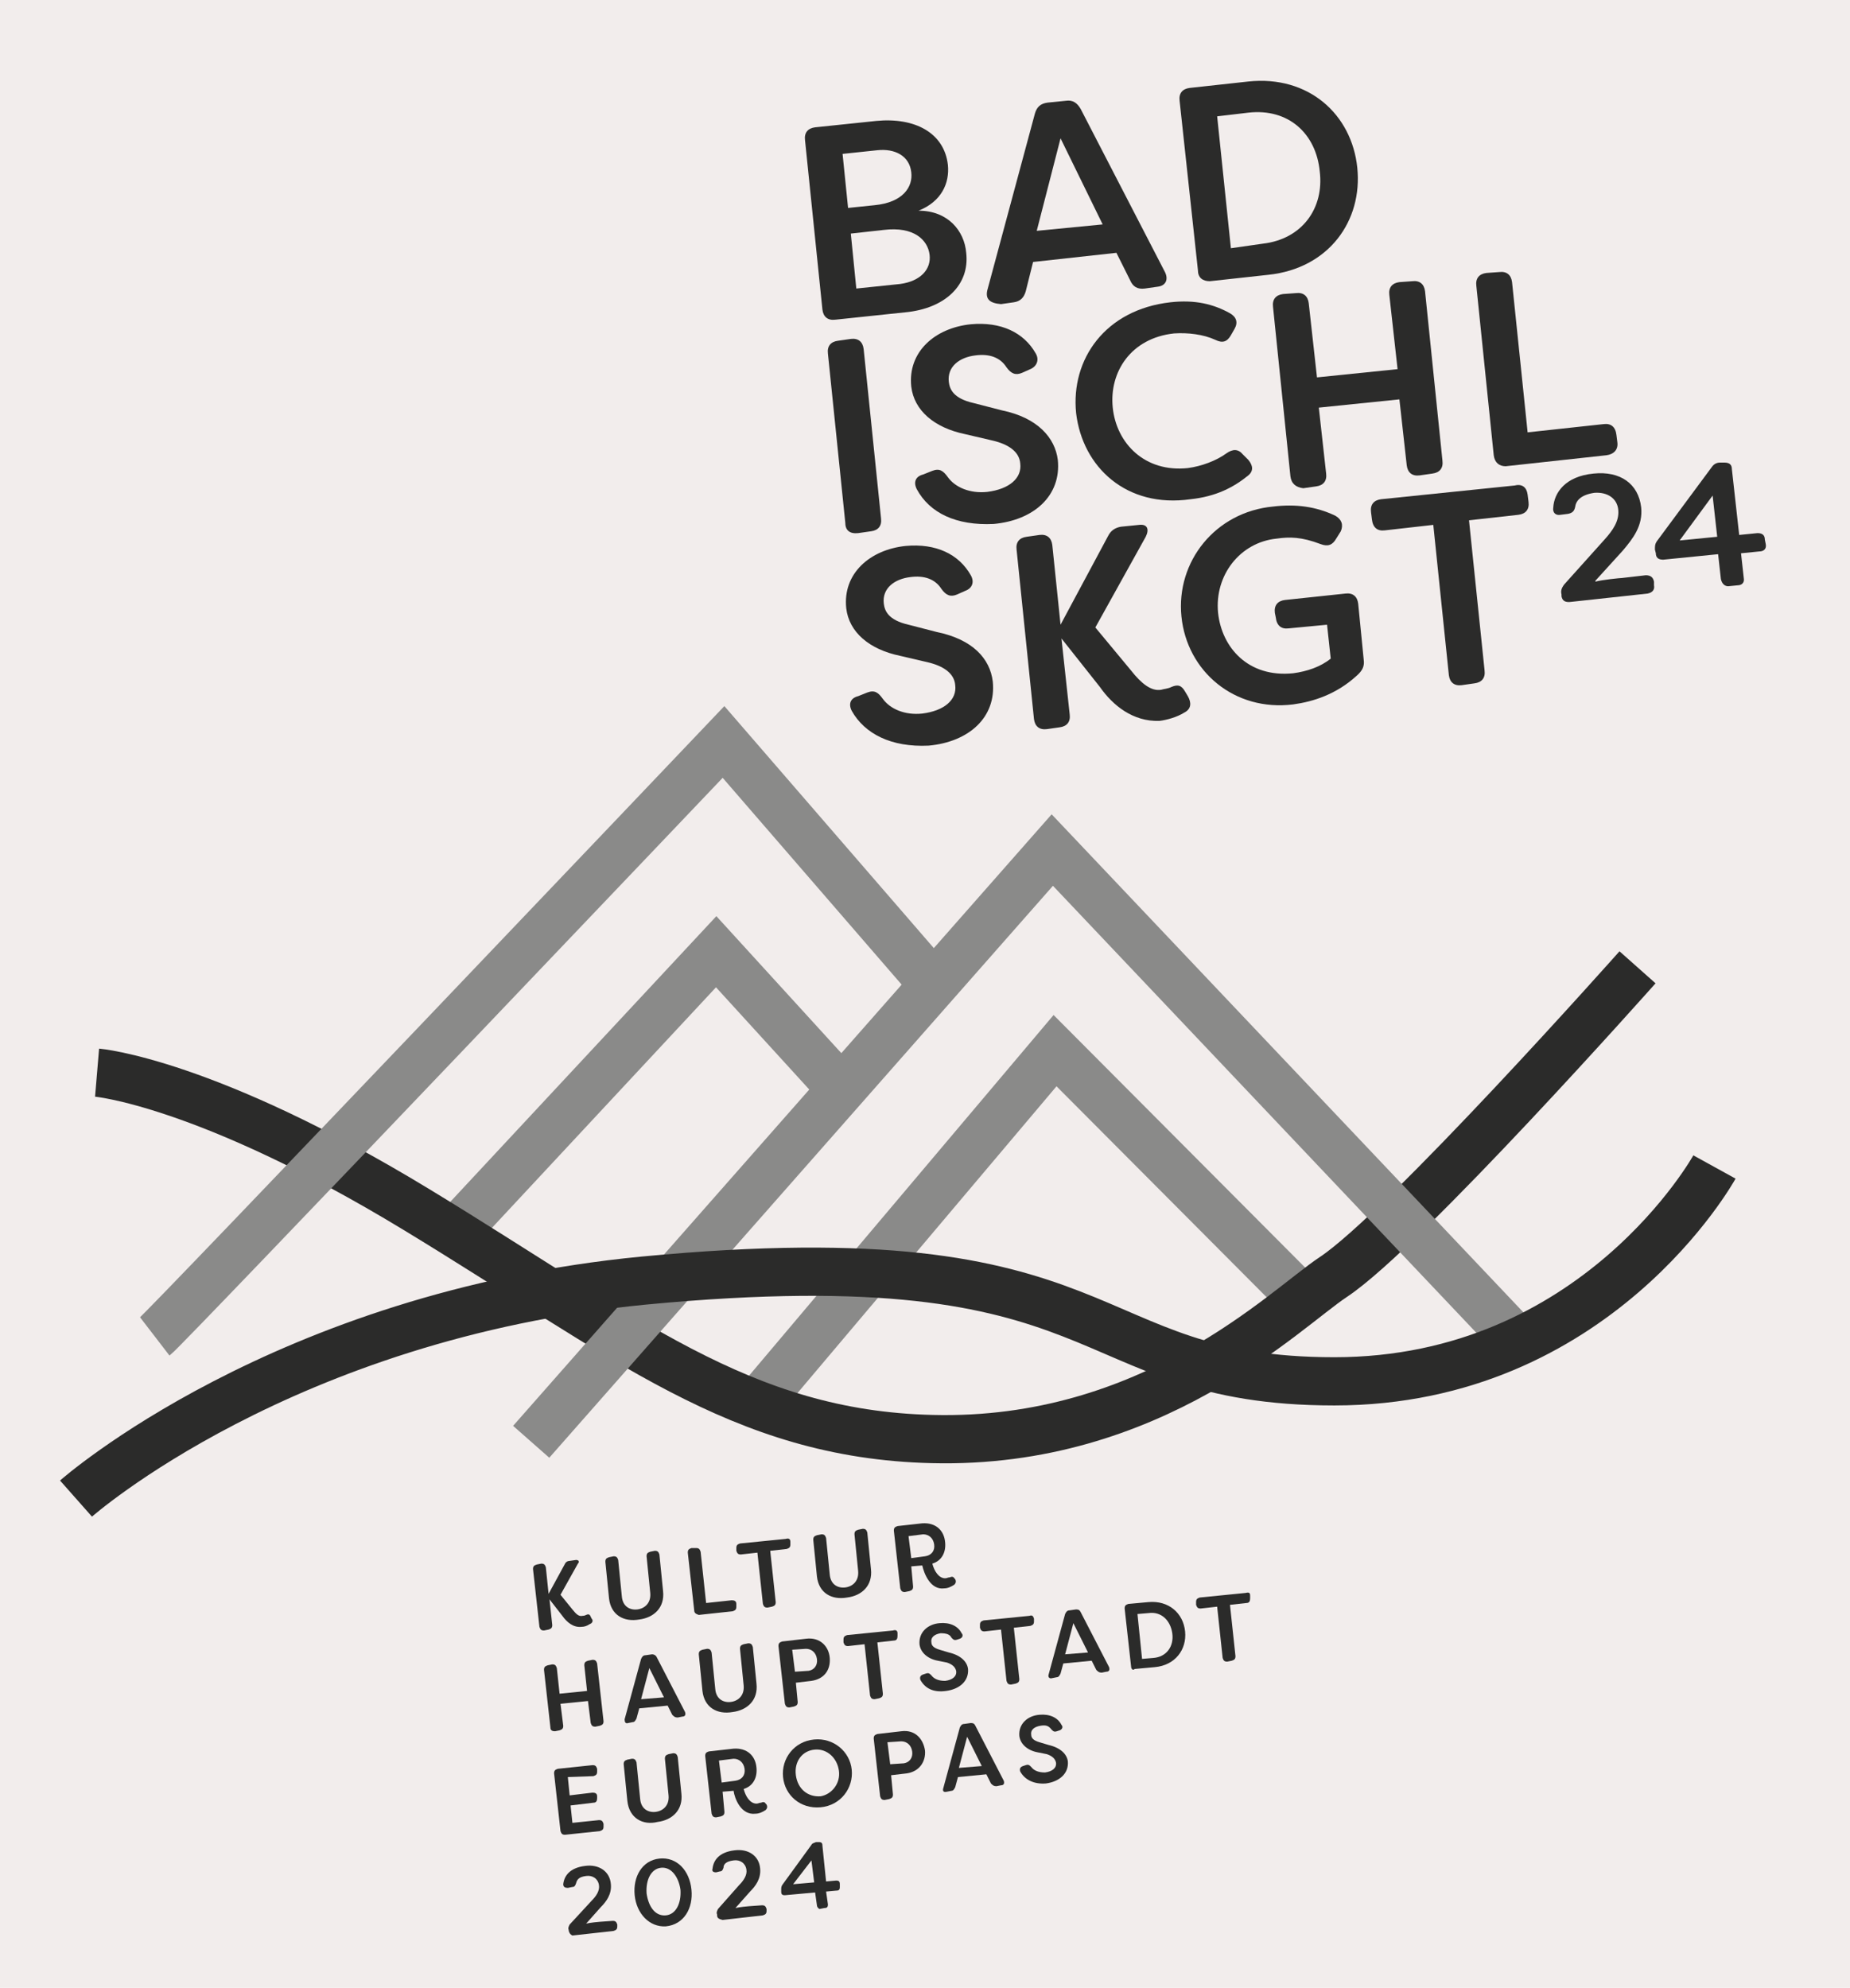
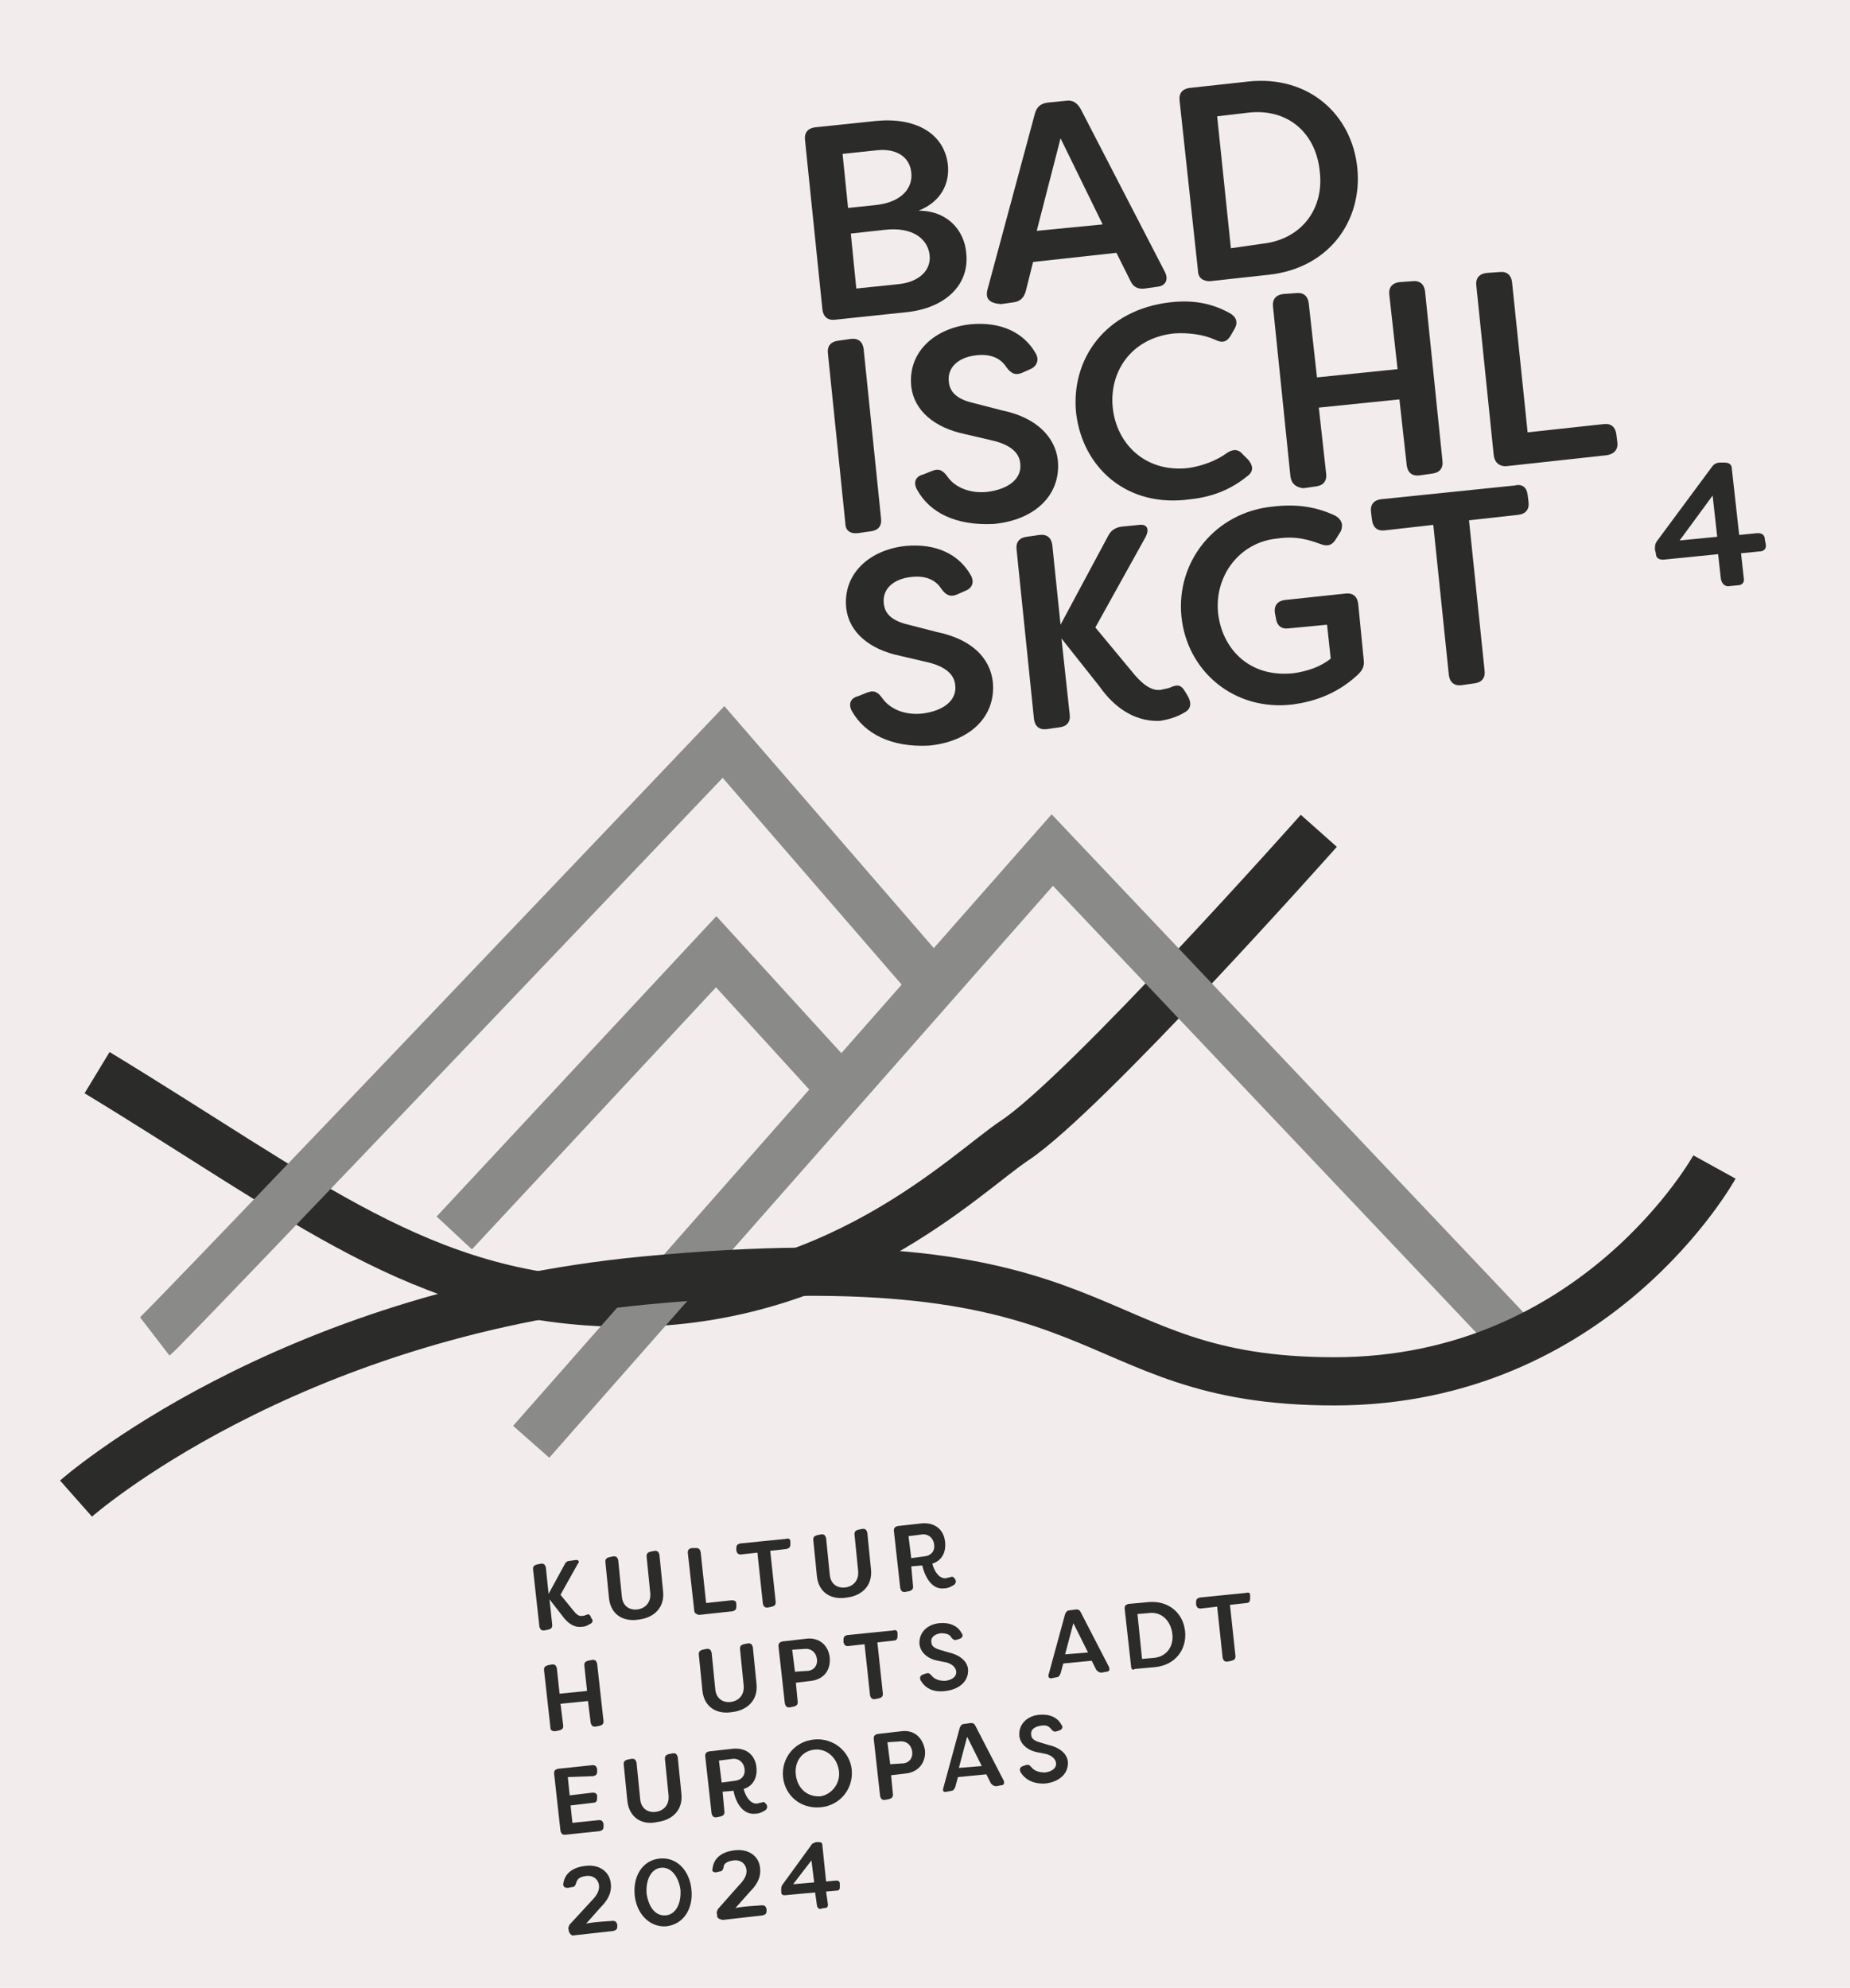
<svg xmlns="http://www.w3.org/2000/svg" xmlns:xlink="http://www.w3.org/1999/xlink" version="1.1" id="Ebene_1" x="0px" y="0px" width="202px" height="217px" viewBox="0 0 202 217" style="enable-background:new 0 0 202 217;" xml:space="preserve">
  <style type="text/css">
	.st0{fill:none;}
	.st1{fill:#F2EDEC;}
	.st2{fill:none;stroke:#8A8A89;stroke-width:5.265;}
	.st3{clip-path:url(#SVGID_2_);fill:none;stroke:#2B2B2A;stroke-width:5.265;}
	.st4{fill:#2B2B2A;}
	.st5{clip-path:url(#SVGID_4_);}
	.st6{enable-background:new    ;}
	.st7{clip-path:url(#SVGID_6_);fill:none;stroke:#8A8A89;stroke-width:5.265;}
	.st8{clip-path:url(#SVGID_8_);fill:none;stroke:#2B2B2A;stroke-width:5.265;}
</style>
-   <line class="st0" x1="202" y1="0" x2="0" y2="0" />
  <rect class="st1" width="202" height="217" />
  <polyline class="st2" points="49.6,134.6 78.2,103.9 92.8,119.9 " />
-   <polyline class="st2" points="82.6,153.3 115.2,114.7 142,141.6 " />
  <g>
    <g>
      <defs>
        <rect id="SVGID_1_" width="245.1" height="233.2" />
      </defs>
      <clipPath id="SVGID_2_">
        <use xlink:href="#SVGID_1_" style="overflow:visible;" />
      </clipPath>
-       <path class="st3" d="M10.6,117.1c0,0,11.9,1,34.8,14.9c22.9,13.9,35.4,24.6,56.4,25.1c24,0.6,38.5-14.2,43.8-17.7    c7.7-5.1,33.2-33.8,33.2-33.8" />
+       <path class="st3" d="M10.6,117.1c22.9,13.9,35.4,24.6,56.4,25.1c24,0.6,38.5-14.2,43.8-17.7    c7.7-5.1,33.2-33.8,33.2-33.8" />
    </g>
  </g>
  <g>
    <path class="st4" d="M61.4,176.4l-1.4-1.8l0.3,2.8c0,0.3-0.1,0.4-0.4,0.5l-0.5,0.1c-0.3,0-0.4-0.1-0.5-0.4l-0.7-6.3   c0-0.3,0.1-0.4,0.4-0.5l0.5-0.1c0.3,0,0.4,0.1,0.5,0.4l0.3,2.9l1.8-3.3c0.1-0.2,0.3-0.3,0.5-0.3l0.7-0.1c0.3,0,0.4,0.2,0.2,0.4   l-1.9,3.4l1.3,1.6c0.4,0.5,0.7,0.8,1.1,0.7c0.1,0,0.2,0,0.4-0.1c0.2-0.1,0.4-0.1,0.5,0.2l0.1,0.2c0.2,0.2,0.1,0.5-0.2,0.6   c-0.3,0.2-0.6,0.3-0.9,0.3C62.6,177.7,61.9,177.1,61.4,176.4z" />
    <path class="st4" d="M66.5,174.5l-0.4-4c0-0.3,0.1-0.4,0.4-0.5l0.5-0.1c0.3,0,0.4,0.1,0.5,0.4l0.4,4c0.1,1.1,0.9,1.5,1.7,1.4   s1.5-0.7,1.4-1.8l-0.4-4c0-0.3,0.1-0.4,0.4-0.5l0.5-0.1c0.3,0,0.4,0.1,0.5,0.4l0.4,4c0.2,1.8-1,2.9-2.6,3.1   C68.1,177.1,66.7,176.3,66.5,174.5z" />
    <path class="st4" d="M75.8,175.8l-0.7-6.3c0-0.3,0.1-0.4,0.4-0.5L76,169c0.3,0,0.4,0.1,0.5,0.4l0.6,5.6l2.8-0.3   c0.3,0,0.5,0.1,0.5,0.4l0,0.3c0,0.3-0.1,0.4-0.4,0.5l-3.7,0.4C76,176.2,75.8,176.1,75.8,175.8z" />
    <path class="st4" d="M86.3,168.3l0,0.3c0,0.3-0.1,0.4-0.4,0.5l-1.8,0.2l0.6,5.6c0,0.3-0.1,0.4-0.4,0.5l-0.5,0.1   c-0.3,0-0.4-0.1-0.5-0.4l-0.6-5.6l-1.8,0.2c-0.3,0-0.4-0.1-0.5-0.4l0-0.3c0-0.3,0.1-0.4,0.4-0.5l5-0.5   C86.1,167.9,86.3,168,86.3,168.3z" />
    <path class="st4" d="M89.2,172.1l-0.4-4c0-0.3,0.1-0.4,0.4-0.5l0.5-0.1c0.3,0,0.4,0.1,0.5,0.4l0.4,4c0.1,1.1,0.9,1.5,1.7,1.4   s1.5-0.7,1.4-1.8l-0.4-4c0-0.3,0.1-0.4,0.4-0.5l0.5-0.1c0.3,0,0.4,0.1,0.5,0.4l0.4,4c0.2,1.8-1,2.9-2.6,3.1   C90.8,174.7,89.4,173.9,89.2,172.1z" />
    <path class="st4" d="M100.7,170.9l-1.2,0.1l0.2,2.2c0,0.3-0.1,0.4-0.4,0.5l-0.5,0.1c-0.3,0-0.4-0.1-0.5-0.4l-0.7-6.3   c0-0.3,0.1-0.4,0.4-0.5l2.7-0.3c1.5-0.1,2.4,0.8,2.5,2.1c0.1,1.1-0.4,2-1.4,2.3c0.2,0.8,0.7,1.6,1.4,1.6c0.2,0,0.3-0.1,0.5-0.1   c0.2-0.1,0.4-0.1,0.5,0.1l0.1,0.1c0.1,0.2,0.1,0.4-0.1,0.6c-0.3,0.2-0.7,0.4-1.1,0.4C101.6,173.6,100.9,171.8,100.7,170.9z    M101,169.9c0.7-0.1,1.1-0.6,1-1.3c-0.1-0.7-0.6-1.1-1.2-1.1l-1.6,0.2l0.3,2.4L101,169.9z" />
  </g>
  <g>
    <path class="st4" d="M60.1,188.6l-0.7-6.3c0-0.3,0.1-0.4,0.4-0.5l0.5-0.1c0.3,0,0.4,0.1,0.5,0.4l0.3,2.8l3-0.3l-0.3-2.8   c0-0.3,0.1-0.4,0.4-0.5l0.5-0.1c0.3,0,0.4,0.1,0.5,0.4l0.7,6.3c0,0.3-0.1,0.4-0.4,0.5l-0.5,0.1c-0.3,0-0.4-0.1-0.5-0.4l-0.3-2.4   l-3,0.3l0.3,2.4c0,0.3-0.1,0.4-0.4,0.5l-0.5,0.1C60.3,189,60.1,188.9,60.1,188.6z" />
-     <path class="st4" d="M68.2,187.7l1.8-6.6c0.1-0.2,0.2-0.4,0.5-0.4l0.7-0.1c0.2,0,0.4,0.1,0.5,0.3l3.1,6c0.1,0.3,0,0.5-0.3,0.5   l-0.5,0.1c-0.3,0-0.4-0.1-0.6-0.3l-0.5-1l-3.1,0.3l-0.3,1.1c-0.1,0.2-0.2,0.4-0.4,0.4l-0.5,0.1C68.3,188.2,68.2,188,68.2,187.7z    M72.5,185.3l-1.6-3.2l-0.9,3.4L72.5,185.3z" />
    <path class="st4" d="M76.7,184.6l-0.4-4c0-0.3,0.1-0.4,0.4-0.5l0.5-0.1c0.3,0,0.4,0.1,0.5,0.4l0.4,4c0.1,1.1,0.9,1.5,1.7,1.4   c0.8-0.1,1.5-0.7,1.4-1.8l-0.4-4c0-0.3,0.1-0.4,0.4-0.5l0.5-0.1c0.3,0,0.4,0.1,0.5,0.4l0.4,4c0.2,1.8-1,2.9-2.6,3.1   C78.3,187.2,76.9,186.4,76.7,184.6z" />
    <path class="st4" d="M90.6,181c0.1,1.3-0.6,2.3-2,2.5l-1.7,0.2l0.2,2.1c0,0.3-0.1,0.4-0.4,0.5l-0.5,0.1c-0.3,0-0.4-0.1-0.5-0.4   l-0.7-6.3c0-0.3,0.1-0.4,0.4-0.5l2.6-0.3C89.5,178.7,90.5,179.7,90.6,181z M89.2,181.1c-0.1-0.7-0.6-1.1-1.2-1.1l-1.5,0.1l0.3,2.4   l1.5-0.1C88.9,182.3,89.3,181.8,89.2,181.1z" />
    <path class="st4" d="M98,178.3l0,0.3c0,0.3-0.1,0.5-0.4,0.5l-1.8,0.2l0.6,5.6c0,0.3-0.1,0.4-0.4,0.5l-0.5,0.1   c-0.3,0-0.4-0.1-0.5-0.4l-0.6-5.6l-1.8,0.2c-0.3,0-0.4-0.1-0.5-0.4l0-0.3c0-0.3,0.1-0.4,0.4-0.5l5-0.5C97.8,177.9,98,178,98,178.3z   " />
    <path class="st4" d="M100.5,183.4c-0.1-0.3,0-0.5,0.3-0.6l0.3-0.1c0.3-0.1,0.4,0,0.6,0.2c0.3,0.4,0.8,0.6,1.5,0.6   c0.8-0.1,1.3-0.5,1.2-1.1c-0.1-0.4-0.4-0.7-1-0.9l-1-0.2c-1.1-0.2-1.9-0.9-2-1.8c-0.1-1.3,0.9-2.2,2.2-2.3c1.1-0.1,2,0.3,2.4,1.1   c0.2,0.2,0.1,0.5-0.2,0.6l-0.3,0.1c-0.3,0.1-0.4,0-0.6-0.2c-0.2-0.4-0.6-0.5-1.2-0.5c-0.6,0.1-1.1,0.4-1,1c0,0.3,0.2,0.6,0.9,0.8   l1,0.3c1.3,0.3,2,1,2.1,1.8c0.1,1.3-0.9,2.2-2.4,2.4C101.9,184.8,101,184.3,100.5,183.4z" />
-     <path class="st4" d="M112.9,176.7l0,0.3c0,0.3-0.1,0.4-0.4,0.5l-1.8,0.2l0.6,5.6c0,0.3-0.1,0.4-0.4,0.5l-0.5,0.1   c-0.3,0-0.4-0.1-0.5-0.4l-0.6-5.6l-1.8,0.2c-0.3,0-0.4-0.1-0.5-0.4l0-0.3c0-0.3,0.1-0.4,0.4-0.5l5-0.5   C112.7,176.3,112.8,176.4,112.9,176.7z" />
    <path class="st4" d="M114.5,182.8l1.8-6.6c0.1-0.2,0.2-0.4,0.5-0.4l0.7-0.1c0.3,0,0.4,0.1,0.5,0.3l3.1,6c0.1,0.3,0,0.5-0.3,0.5   l-0.5,0.1c-0.3,0-0.4-0.1-0.6-0.3l-0.5-1l-3.1,0.3l-0.3,1.1c-0.1,0.2-0.2,0.4-0.4,0.4l-0.5,0.1   C114.6,183.3,114.4,183.1,114.5,182.8z M118.8,180.4l-1.6-3.2l-0.9,3.4L118.8,180.4z" />
    <path class="st4" d="M123.5,181.9l-0.7-6.3c0-0.3,0.1-0.4,0.4-0.5l2.2-0.2c2.2-0.2,3.8,1.2,4,3.2c0.2,2-1.1,3.7-3.3,3.9l-2.2,0.2   C123.7,182.4,123.5,182.2,123.5,181.9z M125.9,181c1.5-0.1,2.3-1.3,2.1-2.7s-1.2-2.4-2.6-2.2l-1.2,0.1l0.5,4.9L125.9,181z" />
    <path class="st4" d="M136.5,174.2l0,0.3c0,0.3-0.1,0.5-0.4,0.5l-1.8,0.2l0.6,5.6c0,0.3-0.1,0.4-0.4,0.5l-0.5,0.1   c-0.3,0-0.4-0.1-0.5-0.4l-0.6-5.6l-1.8,0.2c-0.3,0-0.4-0.1-0.5-0.4l0-0.3c0-0.3,0.1-0.4,0.4-0.5l5-0.5   C136.4,173.8,136.5,173.9,136.5,174.2z" />
  </g>
  <g>
    <path class="st4" d="M62,194l0.2,2l2.5-0.3c0.3,0,0.5,0.1,0.5,0.4l0,0.2c0,0.3-0.1,0.5-0.4,0.5l-2.5,0.3l0.2,1.9l2.9-0.3   c0.3,0,0.4,0.1,0.5,0.4l0,0.3c0,0.3-0.1,0.4-0.4,0.5l-3.8,0.4c-0.3,0-0.4-0.1-0.5-0.4l-0.7-6.3c0-0.3,0.1-0.4,0.4-0.5l3.8-0.4   c0.3,0,0.4,0.1,0.5,0.4l0,0.3c0,0.3-0.1,0.4-0.4,0.5L62,194z" />
    <path class="st4" d="M68.5,196.6l-0.4-4c0-0.3,0.1-0.4,0.4-0.5l0.5-0.1c0.3,0,0.4,0.1,0.5,0.4l0.4,4c0.1,1.1,0.9,1.5,1.7,1.4   c0.8-0.1,1.5-0.7,1.4-1.8l-0.4-4c0-0.3,0.1-0.4,0.4-0.5l0.5-0.1c0.3,0,0.4,0.1,0.5,0.4l0.4,4c0.2,1.8-1,2.9-2.6,3.1   C70.2,199.3,68.7,198.5,68.5,196.6z" />
    <path class="st4" d="M80.1,195.5l-1.2,0.1l0.2,2.2c0,0.3-0.1,0.4-0.4,0.5l-0.5,0.1c-0.3,0-0.4-0.1-0.5-0.4l-0.7-6.3   c0-0.3,0.1-0.4,0.4-0.5l2.7-0.3c1.5-0.1,2.4,0.8,2.5,2.1c0.1,1.1-0.4,2-1.4,2.3c0.2,0.8,0.7,1.6,1.4,1.6c0.2,0,0.3-0.1,0.5-0.1   c0.2-0.1,0.4-0.1,0.5,0.1l0.1,0.1c0.1,0.2,0.1,0.4-0.1,0.6c-0.3,0.2-0.7,0.4-1.1,0.4C80.9,198.2,80.2,196.3,80.1,195.5z    M80.3,194.4c0.7-0.1,1.1-0.6,1-1.3c-0.1-0.7-0.6-1.1-1.2-1.1l-1.6,0.2l0.3,2.4L80.3,194.4z" />
    <path class="st4" d="M85.5,194c-0.2-2,1.2-3.9,3.4-4.1c2.1-0.2,3.9,1.3,4.1,3.3s-1.2,3.9-3.4,4.1S85.7,196,85.5,194z M91.6,193.3   c-0.2-1.4-1.3-2.4-2.6-2.3c-1.4,0.1-2.3,1.3-2.1,2.8s1.3,2.4,2.7,2.3C90.8,195.9,91.8,194.7,91.6,193.3z" />
    <path class="st4" d="M101,191.1c0.1,1.2-0.6,2.3-2,2.5l-1.7,0.2l0.2,2.1c0,0.3-0.1,0.4-0.4,0.5l-0.5,0.1c-0.3,0-0.4-0.1-0.5-0.4   l-0.7-6.3c0-0.3,0.1-0.4,0.4-0.5l2.6-0.3C99.9,188.8,100.8,189.8,101,191.1z M99.6,191.2c-0.1-0.7-0.6-1.1-1.2-1.1l-1.5,0.1   l0.3,2.4l1.5-0.1C99.3,192.4,99.7,191.9,99.6,191.2z" />
    <path class="st4" d="M103,195.2l1.8-6.6c0.1-0.2,0.2-0.4,0.5-0.4l0.7-0.1c0.3,0,0.4,0.1,0.5,0.3l3.1,6c0.1,0.3,0,0.5-0.3,0.5   l-0.5,0.1c-0.3,0-0.4-0.1-0.6-0.3l-0.5-1l-3.1,0.3l-0.3,1.1c-0.1,0.2-0.2,0.4-0.4,0.4l-0.5,0.1C103,195.7,102.9,195.5,103,195.2z    M107.2,192.8l-1.6-3.2l-0.9,3.4L107.2,192.8z" />
    <path class="st4" d="M111.4,193.4c-0.1-0.3,0-0.5,0.3-0.6l0.3-0.1c0.3-0.1,0.4,0,0.6,0.2c0.3,0.4,0.8,0.6,1.5,0.6   c0.8-0.1,1.3-0.5,1.2-1.1c-0.1-0.4-0.4-0.7-1-0.9l-1-0.2c-1.1-0.2-1.9-0.9-2-1.8c-0.1-1.3,0.9-2.2,2.2-2.3c1.1-0.1,2,0.3,2.4,1.1   c0.2,0.2,0.1,0.5-0.2,0.6l-0.3,0.1c-0.3,0.1-0.4,0-0.6-0.2c-0.3-0.4-0.6-0.5-1.2-0.4c-0.6,0.1-1.1,0.4-1,1c0,0.3,0.2,0.6,0.9,0.8   l1,0.3c1.3,0.3,2,1,2.1,1.8c0.1,1.3-0.9,2.2-2.4,2.4C112.9,194.8,111.9,194.3,111.4,193.4z" />
  </g>
  <g>
    <path class="st4" d="M62.1,210.8l0-0.1c-0.1-0.2,0-0.4,0.1-0.6l2.4-2.6c0.5-0.5,0.9-1.1,0.8-1.7c-0.1-0.7-0.7-1.1-1.4-1   c-0.8,0.1-1,0.4-1.1,0.8c-0.1,0.3-0.2,0.4-0.4,0.4l-0.5,0.1c-0.3,0-0.5-0.1-0.5-0.4c0.1-0.9,0.7-1.8,2.4-2c1.5-0.2,2.7,0.6,2.8,2   c0.1,1.1-0.5,1.9-1.1,2.5l-1.6,1.8l0,0c0.4-0.1,1.4-0.2,1.5-0.2l1.4-0.1c0.3,0,0.4,0.1,0.5,0.4l0,0.2c0,0.3-0.1,0.4-0.4,0.5   l-4.5,0.5C62.3,211.2,62.2,211.1,62.1,210.8z" />
    <path class="st4" d="M69.3,206.9c-0.2-2,0.8-3.8,2.7-4c1.9-0.2,3.3,1.3,3.5,3.4c0.2,2-0.8,3.8-2.8,4   C70.9,210.4,69.5,208.9,69.3,206.9z M74.3,206.3c-0.2-1.4-1-2.5-2.1-2.4c-1.1,0.1-1.7,1.3-1.6,2.8c0.2,1.4,0.9,2.5,2.1,2.4   C73.8,209,74.4,207.8,74.3,206.3z" />
    <path class="st4" d="M78.3,209.1l0-0.1c-0.1-0.2,0-0.4,0.1-0.6l2.3-2.6c0.5-0.5,0.9-1.1,0.8-1.7c-0.1-0.7-0.7-1.1-1.4-1   c-0.8,0.1-1.1,0.4-1.1,0.8c-0.1,0.3-0.2,0.4-0.4,0.4l-0.4,0.1c-0.3,0-0.5-0.1-0.4-0.4c0.1-0.9,0.7-1.8,2.4-2c1.5-0.2,2.7,0.6,2.8,2   c0.1,1.1-0.5,1.9-1.1,2.5l-1.6,1.8l0,0c0.4-0.1,1.4-0.2,1.5-0.2l1.4-0.1c0.3,0,0.4,0.1,0.5,0.4l0,0.2c0,0.3-0.1,0.4-0.4,0.5   l-4.4,0.5C78.5,209.5,78.3,209.4,78.3,209.1z" />
    <path class="st4" d="M89.2,208l-0.2-1.4l-3.3,0.3c-0.3,0-0.4-0.1-0.4-0.4l0-0.2c0-0.2,0-0.3,0.1-0.5l3.2-4.4   c0.1-0.2,0.3-0.2,0.5-0.3l0.3,0c0.3,0,0.4,0.1,0.4,0.4l0.4,3.9l1.1-0.1c0.3,0,0.4,0.1,0.4,0.4l0,0.3c0,0.3-0.1,0.4-0.4,0.4   l-1.1,0.1l0.2,1.4c0,0.3-0.1,0.4-0.4,0.4l-0.5,0.1C89.4,208.4,89.2,208.2,89.2,208z M88.9,205.5l-0.3-2.4l-2,2.6L88.9,205.5z" />
  </g>
  <g>
    <path class="st4" d="M93,77.6c-0.4-0.8-0.1-1.4,0.7-1.6l1-0.4c0.8-0.3,1.2,0,1.7,0.7c0.8,1.1,2.4,1.8,4.3,1.6   c2.4-0.3,3.8-1.5,3.6-3.1c-0.1-1.3-1.3-2.1-3-2.5l-3-0.7c-3.4-0.7-5.6-2.6-5.9-5.2c-0.4-3.8,2.6-6.4,6.5-6.8   c3.3-0.3,5.8,0.9,7.1,3.2c0.4,0.7,0.2,1.4-0.6,1.7l-0.9,0.4c-0.7,0.3-1.2,0.1-1.7-0.6c-0.7-1.1-1.9-1.5-3.4-1.3   c-1.7,0.2-3.1,1.2-2.9,2.9c0.1,0.8,0.5,1.8,2.7,2.3l3.1,0.8c3.9,0.8,5.8,2.9,6.1,5.4c0.4,3.9-2.6,6.6-7,7   C97.3,81.6,94.4,80.1,93,77.6z" />
    <path class="st4" d="M120.1,75l-4.2-5.3l0.9,8.3c0.1,0.8-0.3,1.3-1.1,1.4l-1.4,0.2c-0.8,0.1-1.3-0.3-1.4-1.1l-1.9-18.5   c-0.1-0.8,0.3-1.3,1.1-1.4l1.4-0.2c0.8-0.1,1.3,0.3,1.4,1.1l0.9,8.7l5.2-9.7c0.3-0.6,0.8-0.9,1.4-1l2-0.2c0.9-0.1,1.1,0.5,0.7,1.3   l-5.5,9.9l3.9,4.7c1.1,1.4,2.2,2.3,3.3,2.1c0.3-0.1,0.7-0.1,1.1-0.3c0.7-0.3,1.1-0.2,1.5,0.5l0.3,0.5c0.4,0.7,0.4,1.4-0.4,1.8   c-0.8,0.5-1.9,0.8-2.7,0.9C123.7,78.8,121.5,77,120.1,75z" />
    <path class="st4" d="M129,67.3c-0.6-6,3.7-11.4,10-12c2.5-0.3,4.7,0,6.8,1c0.7,0.4,0.9,1,0.6,1.7l-0.5,0.8   c-0.4,0.7-0.9,0.9-1.7,0.6c-2.1-0.8-3.4-0.8-4.8-0.6c-4,0.4-6.8,4-6.4,8.1c0.4,3.8,3.3,7.1,8.2,6.6c1.5-0.2,3-0.7,4.1-1.6l-0.4-3.7   l-4.2,0.4c-0.8,0.1-1.3-0.3-1.4-1.2l-0.1-0.5c-0.1-0.8,0.3-1.3,1.1-1.4l6.6-0.7c0.8-0.1,1.3,0.3,1.4,1.1l0.6,6.1   c0.1,0.7-0.1,1.2-0.8,1.8c-2.2,2-4.7,2.8-6.9,3.1C134.8,77.7,129.6,73.3,129,67.3z" />
    <path class="st4" d="M166.8,54l0.1,0.8c0.1,0.8-0.3,1.3-1.1,1.4l-5.4,0.6l1.7,16.4c0.1,0.8-0.3,1.3-1.1,1.4l-1.4,0.2   c-0.8,0.1-1.3-0.3-1.4-1.1l-1.7-16.4l-5.3,0.6c-0.8,0.1-1.3-0.3-1.4-1.2l-0.1-0.8c-0.1-0.8,0.3-1.3,1.1-1.4l14.6-1.5   C166.2,52.8,166.7,53.2,166.8,54z" />
  </g>
  <g>
-     <path class="st4" d="M170.5,65.1l0-0.2c-0.1-0.4,0-0.7,0.3-1.1l4.4-4.9c0.9-1,1.6-2,1.5-3.2c-0.1-1.3-1.2-2-2.6-1.9   c-1.4,0.2-2,0.8-2.1,1.5c-0.1,0.5-0.3,0.7-0.8,0.8l-0.8,0.1c-0.5,0.1-0.9-0.2-0.8-0.8c0.1-1.6,1.3-3.4,4.4-3.7   c2.9-0.3,4.9,1.1,5.2,3.7c0.2,2-0.9,3.4-2,4.7l-3,3.3l0,0.1c0.7-0.2,2.7-0.4,2.9-0.4l2.6-0.3c0.5,0,0.8,0.2,0.9,0.7l0,0.4   c0.1,0.5-0.2,0.8-0.7,0.9l-8.3,0.9C170.9,65.8,170.6,65.6,170.5,65.1z" />
    <path class="st4" d="M187.9,63.2l-0.3-2.7l-6,0.6c-0.5,0-0.8-0.2-0.8-0.7l-0.1-0.4c0-0.4,0-0.6,0.2-0.9l6-8.1   c0.2-0.3,0.5-0.5,0.9-0.5l0.5,0c0.5,0,0.8,0.2,0.8,0.7l0.8,7.2l2-0.2c0.5,0,0.8,0.2,0.8,0.7l0.1,0.5c0.1,0.5-0.2,0.8-0.7,0.8   l-2,0.2l0.3,2.7c0.1,0.5-0.2,0.8-0.7,0.8l-1,0.1C188.3,64,188,63.7,187.9,63.2z M187.5,58.6l-0.5-4.5l-3.6,4.9L187.5,58.6z" />
  </g>
  <g>
    <g>
      <defs>
        <rect id="SVGID_3_" width="245.1" height="233.2" />
      </defs>
      <clipPath id="SVGID_4_">
        <use xlink:href="#SVGID_3_" style="overflow:visible;" />
      </clipPath>
      <g class="st5">
        <g class="st6">
          <path class="st4" d="M105.5,27.6c0.4,3.5-2.3,6.1-6.7,6.5l-7.6,0.8c-0.8,0.1-1.3-0.3-1.4-1.1l-1.9-18.5      c-0.1-0.8,0.3-1.3,1.1-1.4l6.7-0.7c4.2-0.4,7.4,1.3,7.8,4.8c0.2,2-0.7,4-3.2,5C103.5,23,105.3,25.2,105.5,27.6z M92,16.8      l0.6,5.9l2.9-0.3c3.1-0.3,4.2-2,4-3.6c-0.2-1.8-1.8-2.6-3.7-2.4L92,16.8z M101.5,27.8c-0.2-1.6-1.7-3.1-5-2.7l-3.6,0.4l0.6,6      l4.8-0.5C100.5,30.7,101.7,29.4,101.5,27.8z" />
        </g>
        <g class="st6">
          <path class="st4" d="M107.8,31.7l5.2-19.3c0.2-0.7,0.6-1.1,1.4-1.2l2-0.2c0.7-0.1,1.2,0.2,1.6,0.9l9.2,17.8      c0.4,0.8,0.1,1.5-0.8,1.6l-1.4,0.2c-0.8,0.1-1.3-0.2-1.6-0.9l-1.5-3l-9.1,1l-0.8,3.2c-0.2,0.7-0.6,1.1-1.3,1.2l-1.4,0.2      C108,33.1,107.6,32.6,107.8,31.7z M120.4,24.5l-4.6-9.4l-2.6,10.1L120.4,24.5z" />
        </g>
        <g class="st6">
          <path class="st4" d="M130.8,29.5L128.8,11c-0.1-0.8,0.3-1.3,1.1-1.4l6.4-0.7c6.6-0.7,11.3,3.6,11.9,9.4c0.6,5.8-3.1,11-9.7,11.7      l-6.4,0.7C131.3,30.7,130.8,30.3,130.8,29.5z M137.9,26.6c4.3-0.5,6.7-3.9,6.2-7.9c-0.4-4.1-3.4-6.9-7.8-6.4l-3.4,0.4l1.5,14.4      L137.9,26.6z" />
        </g>
      </g>
    </g>
  </g>
  <g>
    <path class="st4" d="M92.3,57.1l-1.9-18.5c-0.1-0.8,0.3-1.3,1.1-1.4l1.4-0.2c0.8-0.1,1.3,0.3,1.4,1.1l1.9,18.5   c0.1,0.8-0.3,1.3-1.1,1.4l-1.4,0.2C92.8,58.3,92.3,57.9,92.3,57.1z" />
    <path class="st4" d="M100.1,53.4c-0.4-0.8-0.1-1.4,0.7-1.6l1-0.4c0.8-0.3,1.2,0,1.7,0.7c0.8,1.1,2.4,1.8,4.3,1.6   c2.4-0.3,3.8-1.5,3.6-3.1c-0.1-1.3-1.3-2.1-3-2.5l-3-0.7c-3.4-0.7-5.6-2.6-5.9-5.2c-0.4-3.8,2.6-6.4,6.5-6.8   c3.3-0.3,5.8,0.9,7.1,3.2c0.4,0.7,0.1,1.4-0.6,1.7l-0.9,0.4c-0.7,0.3-1.2,0.1-1.7-0.6c-0.7-1.1-1.9-1.5-3.4-1.3   c-1.7,0.2-3.1,1.2-2.9,2.9c0.1,0.8,0.5,1.8,2.7,2.3l3.1,0.8c3.9,0.8,5.8,3,6.1,5.4c0.4,3.9-2.6,6.6-7,7   C104.4,57.4,101.5,56,100.1,53.4z" />
    <path class="st4" d="M117.5,45.1c-0.6-5.9,3.2-11.3,10.3-12.1c2.7-0.3,4.7,0.2,6.5,1.2c0.7,0.4,0.9,1,0.5,1.7l-0.4,0.7   c-0.4,0.7-0.9,0.9-1.7,0.5c-1.3-0.6-3-0.8-4.5-0.7c-4.7,0.5-7.1,4.2-6.7,8.1s3.5,7.1,8.2,6.6c1.5-0.2,3.1-0.8,4.2-1.6   c0.7-0.5,1.3-0.5,1.8,0.1l0.6,0.6c0.5,0.6,0.6,1.2,0,1.7c-1.6,1.3-3.5,2.3-6.3,2.6C123,55.5,118.2,51,117.5,45.1z" />
    <path class="st4" d="M140.9,52l-1.9-18.5c-0.1-0.8,0.3-1.3,1.1-1.4l1.4-0.1c0.8-0.1,1.3,0.3,1.4,1.1l0.9,8.1l8.8-0.9l-0.9-8.1   c-0.1-0.8,0.3-1.3,1.1-1.4l1.4-0.1c0.8-0.1,1.3,0.3,1.4,1.1l1.9,18.5c0.1,0.8-0.3,1.3-1.1,1.4l-1.4,0.2c-0.8,0.1-1.3-0.3-1.4-1.1   l-0.8-7.2l-8.8,0.9l0.8,7.2c0.1,0.8-0.3,1.3-1.1,1.4l-1.4,0.2C141.5,53.2,141,52.8,140.9,52z" />
    <path class="st4" d="M163.1,49.7l-1.9-18.5c-0.1-0.8,0.3-1.3,1.1-1.4l1.4-0.1c0.8-0.1,1.3,0.3,1.4,1.1l1.7,16.4l8.3-0.9   c0.8-0.1,1.3,0.3,1.4,1.2l0.1,0.8c0.1,0.8-0.4,1.3-1.2,1.4l-11,1.2C163.7,50.9,163.2,50.5,163.1,49.7z" />
  </g>
  <g>
    <g>
      <defs>
        <rect id="SVGID_5_" width="245.1" height="233.2" />
      </defs>
      <clipPath id="SVGID_6_">
        <use xlink:href="#SVGID_5_" style="overflow:visible;" />
      </clipPath>
      <path class="st7" d="M16.9,145.9C18.2,144.9,79,81,79,81l23.2,26.8" />
    </g>
  </g>
  <polyline class="st2" points="58,157.4 114.9,92.8 165.3,146 " />
  <g>
    <g>
      <defs>
        <rect id="SVGID_7_" width="245.1" height="233.2" />
      </defs>
      <clipPath id="SVGID_8_">
        <use xlink:href="#SVGID_7_" style="overflow:visible;" />
      </clipPath>
      <path class="st8" d="M8.3,163.6c0,0,22.6-20,62-23.8c52.5-5,46.8,11,75.4,11c28.6,0,41.5-23.4,41.5-23.4" />
    </g>
  </g>
</svg>